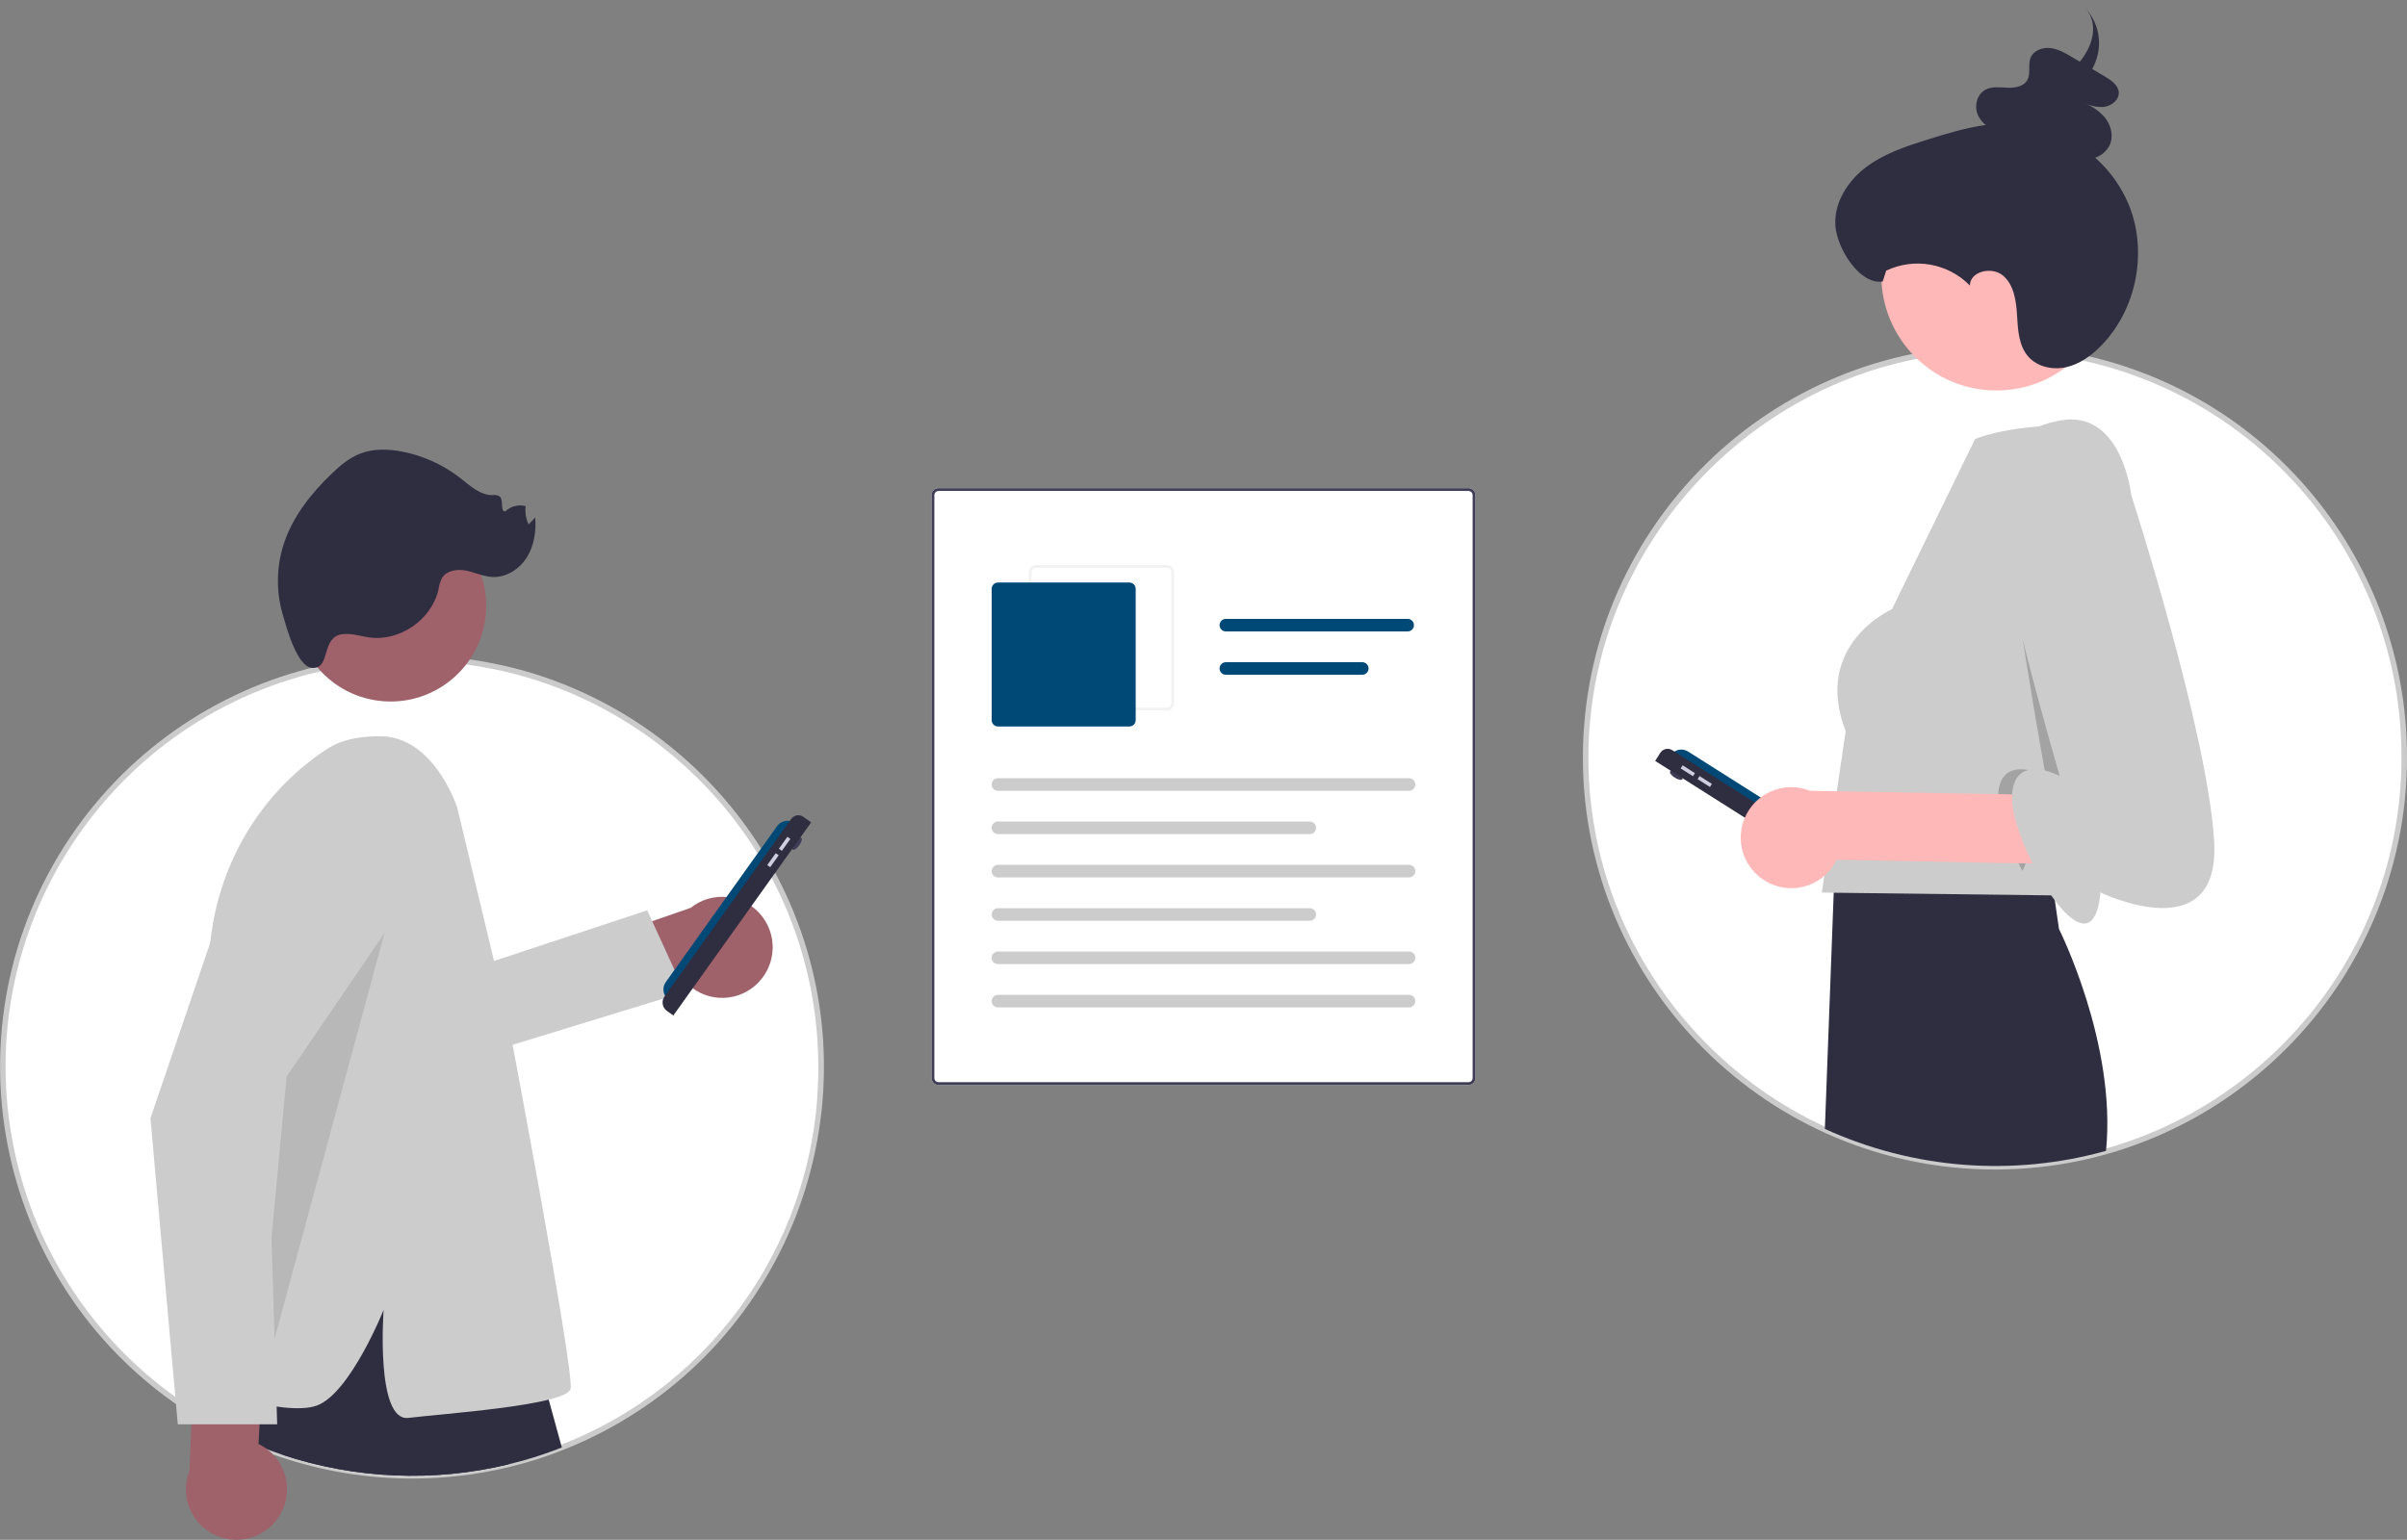
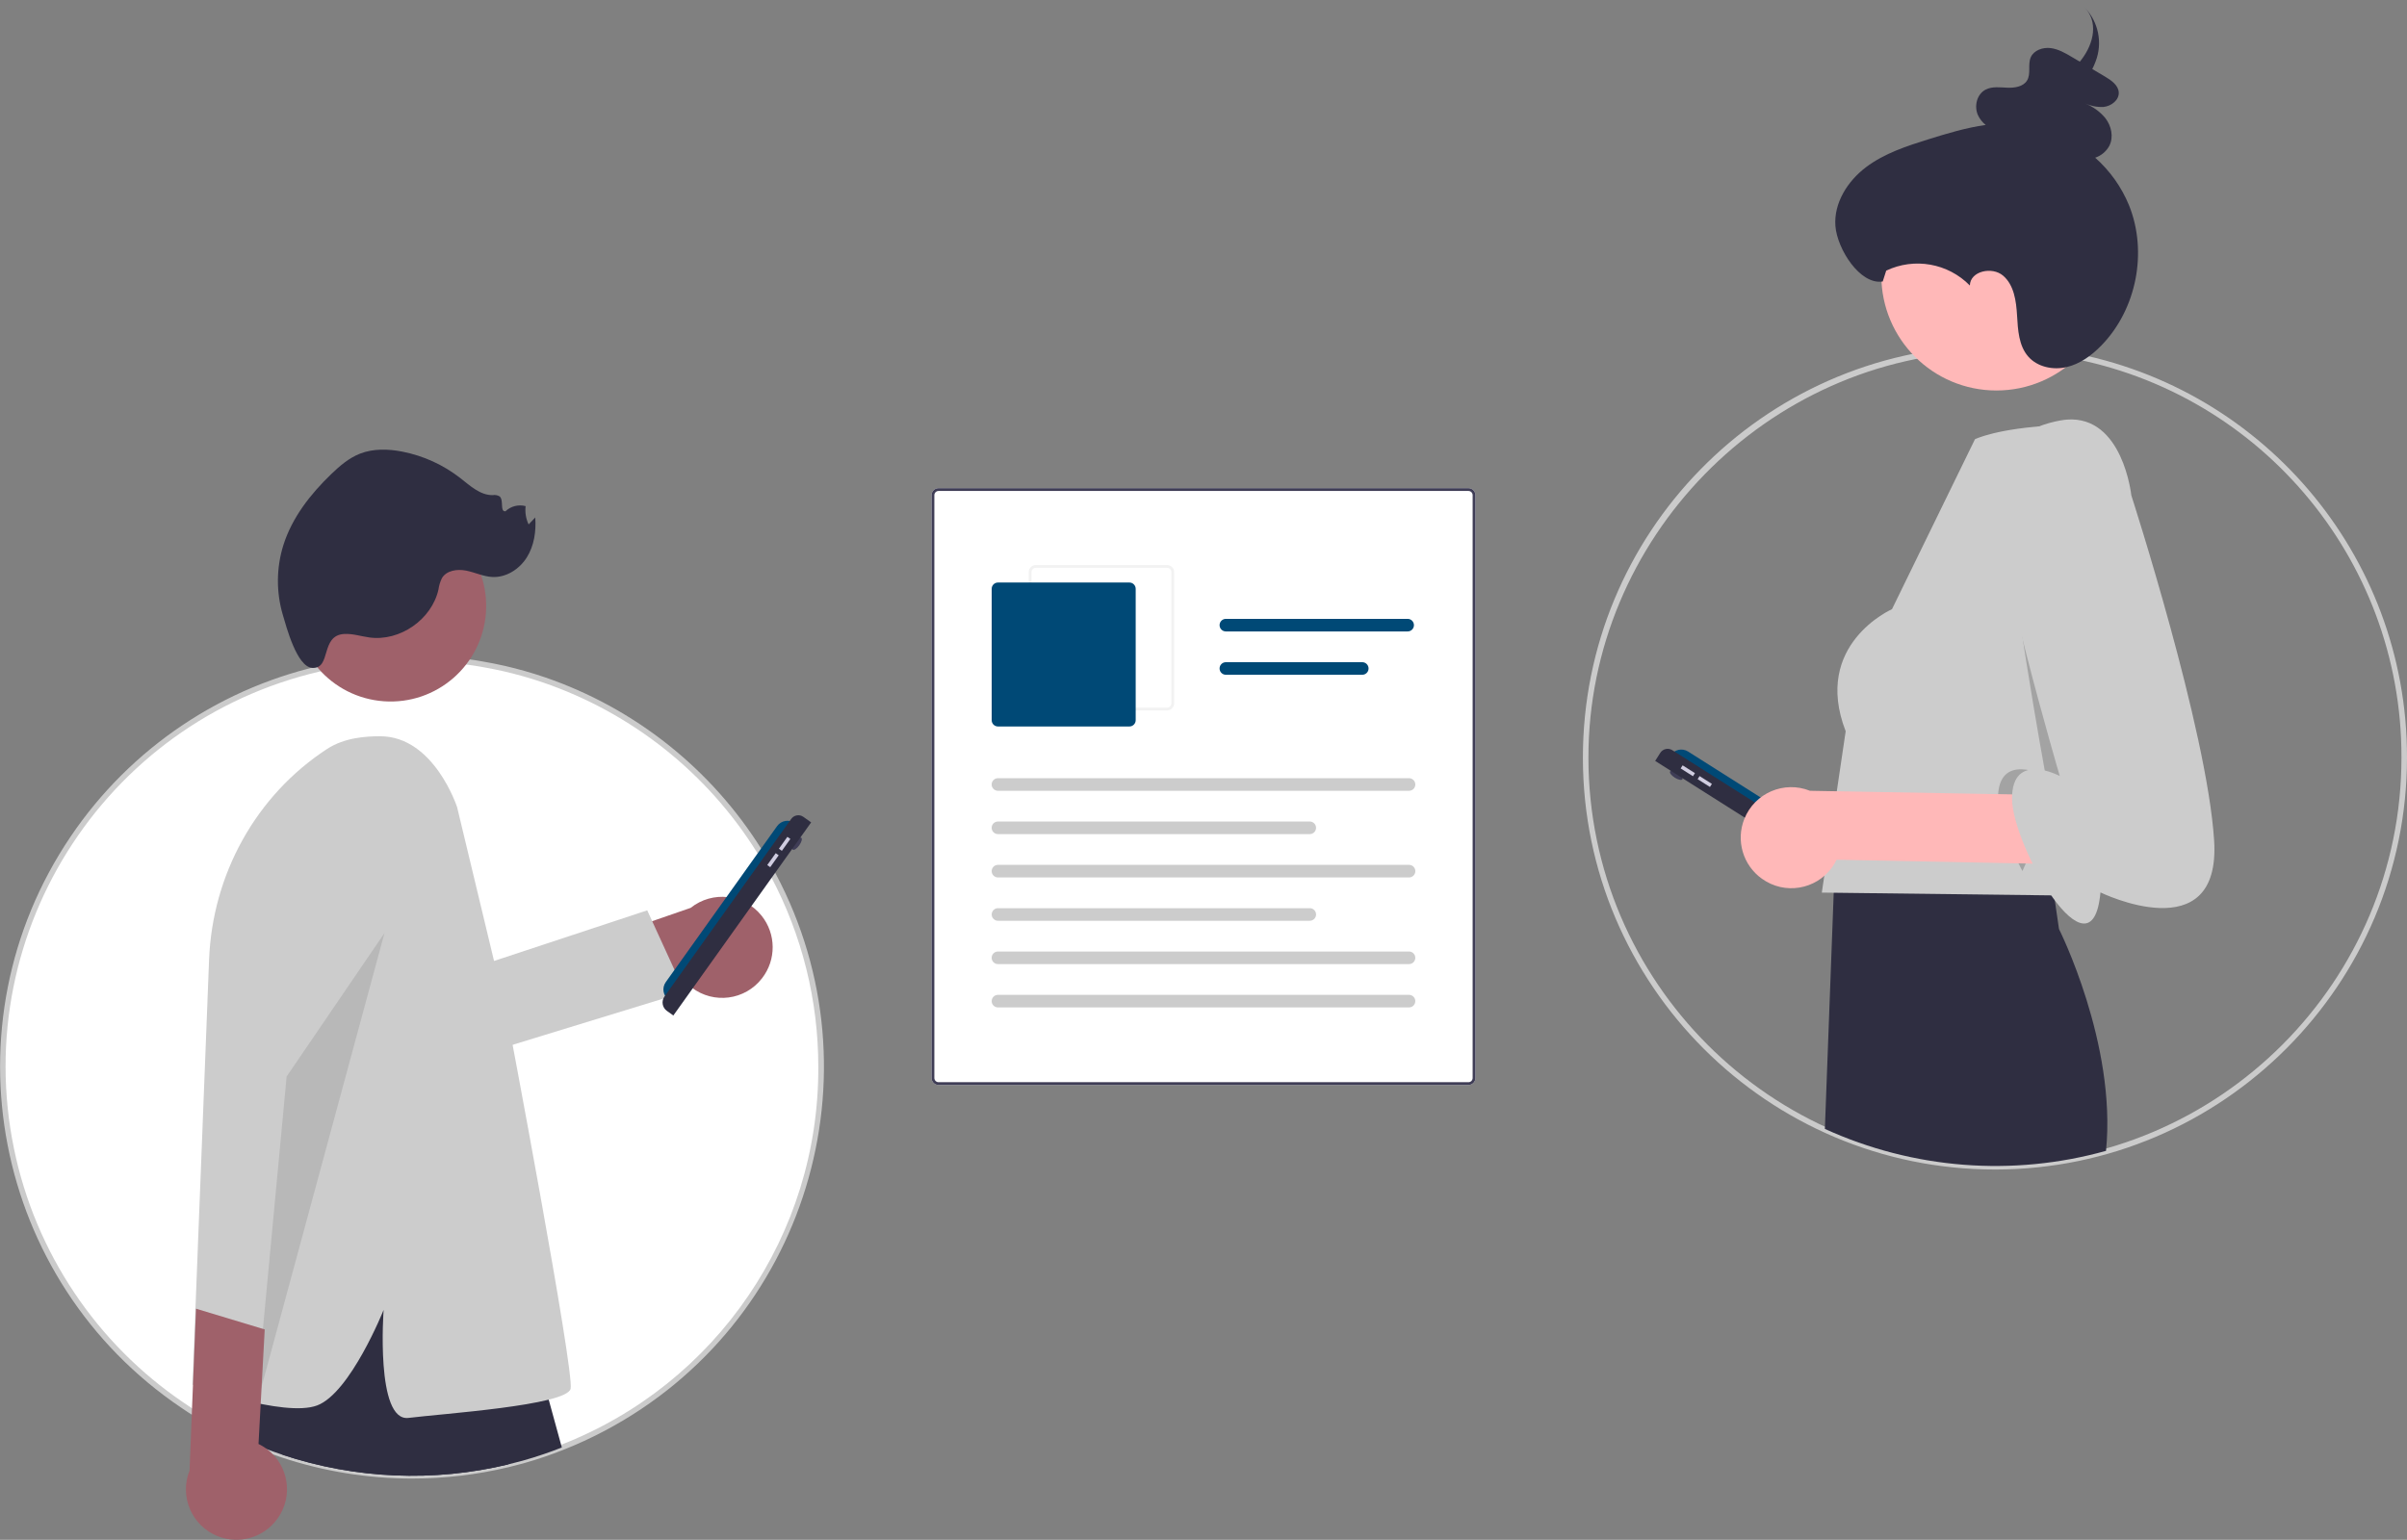
<svg xmlns="http://www.w3.org/2000/svg" id="Layer_1" version="1.1" viewBox="0 0 871.172 557.471">
  <rect x="0" y="0" width="871.172" height="557.471" fill="#808080" stroke="none" />
  <path d="M531.48,392.819h-191.788c-1.397-.002-2.529-1.133-2.53-2.53v-211.018c.002-1.397,1.133-2.529,2.53-2.53h191.788c1.397.002,2.529,1.133,2.53,2.53v211.018c-.002,1.397-1.133,2.529-2.53,2.53Z" fill="#fff" />
  <path d="M531.48,392.819h-191.788c-1.397-.002-2.529-1.133-2.53-2.53v-211.018c.002-1.397,1.133-2.529,2.53-2.53h191.788c1.397.002,2.529,1.133,2.53,2.53v211.018c-.002,1.397-1.133,2.529-2.53,2.53ZM339.692,177.753c-.838,0-1.517.68-1.518,1.518v211.017c0,.838.68,1.517,1.518,1.518h191.788c.838,0,1.517-.68,1.518-1.518v-211.018c0-.838-.68-1.517-1.518-1.518h-191.788Z" fill="#3f3d56" />
  <path d="M422.429,257.201h-47.568c-1.397-.002-2.529-1.133-2.53-2.53v-47.568c.002-1.397,1.133-2.529,2.53-2.53h47.568c1.397.002,2.529,1.133,2.53,2.53v47.568c-.002,1.397-1.133,2.529-2.53,2.53ZM374.861,205.585c-.838,0-1.517.68-1.518,1.518v47.568c0,.838.68,1.517,1.518,1.518h47.568c.838,0,1.517-.68,1.518-1.518v-47.567c0-.838-.68-1.517-1.518-1.518h-47.568Z" fill="#f2f2f2" />
  <path d="M408.766,263.02h-47.568c-1.257-.001-2.276-1.02-2.277-2.277v-47.568c.001-1.257,1.02-2.276,2.277-2.277h47.568c1.257.001,2.276,1.02,2.277,2.277v47.568c-.001,1.257-1.02,2.276-2.277,2.277Z" fill="#004976" />
  <path d="M509.973,286.298h-148.775c-1.258.004-2.28-1.013-2.284-2.271-.004-1.258,1.013-2.28,2.271-2.284h148.788c1.258,0,2.277,1.02,2.277,2.277s-1.02,2.277-2.277,2.277h0Z" fill="#ccc" />
  <path d="M474.045,301.985h-112.846c-1.258.004-2.28-1.013-2.284-2.271-.004-1.258,1.013-2.28,2.271-2.284h112.859c1.258,0,2.277,1.02,2.277,2.277s-1.02,2.277-2.277,2.277h0Z" fill="#ccc" />
  <path d="M509.467,228.61h-65.785c-1.258,0-2.277-1.02-2.277-2.277s1.02-2.277,2.277-2.277h65.785c1.258-.004,2.28,1.013,2.284,2.271.004,1.258-1.013,2.28-2.271,2.284h-.013Z" fill="#004976" />
  <path d="M493.05,244.297h-49.367c-1.258,0-2.277-1.02-2.277-2.277s1.02-2.277,2.277-2.277h49.367c1.258,0,2.277,1.02,2.277,2.277s-1.02,2.277-2.277,2.277h0Z" fill="#004976" />
  <path d="M509.973,317.672h-148.775c-1.258,0-2.277-1.02-2.277-2.277s1.02-2.277,2.277-2.277h148.775c1.258-.004,2.28,1.013,2.284,2.271.004,1.258-1.013,2.28-2.271,2.284h-.013Z" fill="#ccc" />
  <path d="M474.045,333.359h-112.846c-1.258-.004-2.274-1.026-2.271-2.284.004-1.253,1.018-2.267,2.271-2.271h112.846c1.258-.004,2.28,1.013,2.284,2.271.004,1.258-1.013,2.28-2.271,2.284h-.013Z" fill="#ccc" />
  <path d="M509.973,349.046h-148.775c-1.258.004-2.28-1.013-2.284-2.271-.004-1.258,1.013-2.28,2.271-2.284h148.788c1.258.004,2.274,1.026,2.271,2.284-.004,1.253-1.018,2.267-2.271,2.271Z" fill="#ccc" />
  <path d="M509.973,364.734h-148.775c-1.258,0-2.277-1.02-2.277-2.277s1.02-2.277,2.277-2.277h148.775c1.258.004,2.274,1.026,2.271,2.284-.004,1.253-1.018,2.267-2.271,2.271Z" fill="#ccc" />
  <path d="M297.172,386.296c.012,60.836-37.207,115.481-93.82,137.75-2.17.87-4.38,1.68-6.6,2.43-2.48.85-4.987,1.63-7.52,2.34-1.76.49-3.537.95-5.33,1.38-26.996,6.469-55.263,5.264-81.61-3.48-2.07-.69-4.12-1.43-6.15-2.2-2.73-1.05-5.43-2.18-8.08-3.39-.2-.08-.39-.17-.58-.26-1.04-.48-2.05-.96-3.08-1.47h-.01c-1.41-.68-2.807-1.387-4.19-2.12-3.18-1.68-6.29-3.47-9.33-5.37-1.58-.98-3.137-1.997-4.67-3.05C-1.514,463.137-19.346,371.181,26.373,303.465c21.635-32.044,54.956-54.346,92.829-62.129,2.61-.54,5.247-1.007,7.91-1.4,1.67-.26,3.36-.48,5.05-.67,1.21-.14,2.42-.27,3.65-.37h.01c3.29-.3,6.61-.487,9.96-.56.46-.01.92-.02,1.39-.03.26,0,.52-.01.78,0h.01c.4-.01.8-.01,1.21-.01,1.68,0,3.36.03,5.03.09,3.68.12,7.32.373,10.92.76,2.08.22,4.13.49,6.18.79.23.04.47.07.7.11.68.11,1.37.22,2.05.34,1.44.23,2.87.5,4.3.79,1.34.27,2.67.55,4,.85,4.916,1.121,9.769,2.5,14.54,4.13,32.335,11.055,59.865,32.929,77.94,61.93.51.81,1.01,1.63,1.5,2.46.38.62.74,1.24,1.1,1.87.13.21.25.42.36.63.08.12.14.24.21.36.66,1.15,1.3,2.32,1.92,3.49,11.362,21.366,17.286,45.201,17.25,69.4Z" fill="#fff" />
  <path d="M149.187,535.301c-16.044,0-31.984-2.579-47.211-7.635-1.963-.655-3.987-1.379-6.19-2.214-2.778-1.068-5.516-2.217-8.141-3.416-.175-.069-.382-.166-.59-.264-.995-.459-1.969-.921-2.958-1.41l-.141-.064c-1.404-.677-2.825-1.396-4.224-2.137-3.185-1.683-6.345-3.502-9.392-5.406-1.585-.983-3.17-2.019-4.706-3.074C-2.535,463.648-20.482,371.069,25.55,302.898c21.782-32.257,55.325-54.706,93.451-62.542,2.618-.542,5.298-1.016,7.965-1.41,1.58-.246,3.293-.473,5.084-.674,1.218-.141,2.439-.272,3.681-.373,3.295-.299,6.669-.489,10.029-.563l1.659-.032c.19-.003.38-.004.57.002.356-.01.764-.01,1.182-.01,1.692,0,3.396.03,5.066.09,3.688.121,7.387.378,10.991.765,1.908.202,3.942.462,6.218.795l.961.152c.605.097,1.215.196,1.818.302,1.297.207,2.676.46,4.325.795,1.346.271,2.684.553,4.021.854,4.95,1.13,9.838,2.519,14.643,4.159,32.536,11.16,60.242,33.174,78.465,62.348.513.813,1.017,1.64,1.513,2.48.377.614.742,1.243,1.107,1.882.117.188.24.403.355.619.056.088.105.175.154.263l.057.101c.628,1.095,1.262,2.246,1.94,3.525,38.58,72.714,10.908,162.936-61.806,201.516-4.957,2.63-10.059,4.978-15.282,7.033-2.118.849-4.356,1.673-6.646,2.447-2.48.85-5.028,1.643-7.57,2.355-1.76.49-3.565.958-5.367,1.39-11.447,2.744-23.177,4.131-34.948,4.132ZM84.621,518.396h.005l.22.104c1.021.506,2.023.982,3.055,1.458.182.086.353.167.533.24,2.631,1.2,5.331,2.333,8.067,3.385,2.172.824,4.172,1.54,6.108,2.185,26.169,8.692,54.247,9.889,81.061,3.456,1.778-.426,3.559-.888,5.295-1.371,2.504-.702,5.016-1.483,7.464-2.322,2.259-.764,4.462-1.575,6.552-2.413,56.387-21.925,93.439-76.323,93.192-136.822h0c.015-24.033-5.868-47.702-17.133-68.93-.668-1.26-1.29-2.392-1.904-3.461l-.074-.131c-.032-.057-.062-.114-.1-.171l-.054-.092c-.099-.189-.207-.378-.324-.568-.373-.651-.728-1.262-1.102-1.873-.494-.836-.989-1.648-1.494-2.45-17.979-28.785-45.315-50.506-77.417-61.517-4.738-1.618-9.558-2.987-14.439-4.101-1.32-.298-2.643-.577-3.975-.845-1.622-.329-2.975-.578-4.26-.783-.609-.107-1.21-.204-1.805-.3l-.959-.152c-2.222-.325-4.231-.582-6.114-.781-3.556-.382-7.205-.636-10.847-.755-1.649-.06-3.329-.089-4.997-.089-.407.001-.794,0-1.186.009-.229-.006-.385-.004-.542-.002l-1.641.032c-3.313.073-6.641.26-9.891.556l-.101.004c-1.137.096-2.336.225-3.535.363-1.767.199-3.452.422-5.011.665-2.637.39-5.279.857-7.861,1.391C39.913,258.651-11.284,336.334,5.052,415.825c7.731,37.617,29.881,70.713,61.709,92.202,1.518,1.043,3.076,2.061,4.637,3.029,3.009,1.88,6.126,3.675,9.27,5.335,1.309.694,2.637,1.367,3.952,2.004Z" fill="#cbcbcb" />
  <path d="M275.818,354.159c-6.104,7.966-17.51,9.476-25.476,3.373-.849-.651-1.64-1.375-2.362-2.165l-39.047,14.131-14.375-21.634,55.422-19.181c7.882-6.3,19.379-5.017,25.678,2.865,5.271,6.595,5.337,15.943.159,22.612Z" fill="#9f616a" />
  <polygon points="153.806 356.174 234.25 329.584 247.806 359.174 172.806 382.174 153.806 356.174" fill="#ccc" />
  <path d="M183.902,530.196c-26.996,6.469-55.263,5.264-81.61-3.48l1.8-17.02,1.67-15.9,25.05-38.73,8.03-12.41,33.09,12.03,3.37,21.25,5.37,33.89,3.23,20.37Z" fill="#2f2e41" />
  <path d="M203.352,524.046c-2.17.87-4.38,1.68-6.6,2.43-2.48.85-4.987,1.63-7.52,2.34-1.76.49-3.537.95-5.33,1.38-26.996,6.469-55.263,5.264-81.61-3.48-2.07-.69-4.12-1.43-6.15-2.2.277,5.922.096,11.856-.54,17.75-2.889-6.907-5.406-13.964-7.54-21.14-.15-.48-.29-.96-.43-1.44-.7-2.42-1.32-4.73-1.88-6.9-.64-2.51-1.19-4.84-1.65-6.97-1.83-8.36-2.41-13.53-2.41-13.53l19.55-40.6,3.91.45,1.62.18,9.8,1.12,14.24,1.63,23.07,2.63,21.42,18.24,19.19,16.35s1.6,5.44,4.11,14.45c1.36,4.84,2.97,10.71,4.75,17.31Z" fill="#2f2e41" />
  <circle cx="141.372" cy="219.386" r="34.591" transform="translate(-87.484 344.851) rotate(-85.935)" fill="#9f616a" />
  <path d="M165.451,292.256s-8.314-25.698-27.865-25.698c-4.888,0-12.776.405-19.188,4.589-25.816,16.846-41.521,45.48-42.724,76.283l-6.011,153.881s33.087,12.031,45.118,7.52,24.063-34.591,24.063-34.591c0,0-3.008,40.606,9.024,39.102s57.15-4.512,58.654-10.528-23.024-135.362-23.024-135.362l-18.047-75.197Z" fill="#ccc" />
  <path d="M124.556,229.528c3.103-.185,6.133.864,9.215,1.273,11.025,1.464,22.495-6.537,24.929-17.389.195-1.445.626-2.849,1.275-4.154,1.697-2.77,5.561-3.299,8.747-2.662s6.205,2.128,9.45,2.298c5.009.263,9.818-2.821,12.488-7.068s3.425-9.472,3.065-14.475l-2.401,2.52c-.976-2.064-1.353-4.361-1.087-6.629-2.588-.689-5.348.017-7.286,1.864-2.117.225-.519-3.928-2.092-5.363-.765-.47-1.677-.641-2.56-.479-4.505.043-8.149-3.402-11.698-6.176-6.15-4.795-13.343-8.076-20.996-9.577-5.087-.992-10.496-1.152-15.319.743-3.962,1.556-7.278,4.389-10.345,7.339-7.552,7.262-14.24,15.795-17.382,25.79-2.554,8.187-2.627,16.947-.208,25.175,1.266,4.273,5.082,18.907,10.667,19.248,7.019.428,2.805-11.757,11.541-12.278Z" fill="#2f2e41" />
  <polygon points="139.162 337.798 103.741 389.749 92.413 510.419 139.162 337.798" isolation="isolate" opacity=".1" />
  <ellipse cx="288.477" cy="305.466" rx="2.642" ry=".991" transform="translate(-127.734 362.882) rotate(-54.493)" fill="#3f3d56" />
  <path d="M242.047,362.01h0c-2.079-1.483-2.562-4.371-1.079-6.45h0l40.286-56.464c1.483-2.079,4.371-2.562,6.45-1.079h0l-45.658,63.993h0Z" fill="#004976" />
  <path d="M243.702,367.654l-2.331-1.663c-1.683-1.2-2.073-3.538-.873-5.22h0l45.869-64.289c1.014-1.421,2.987-1.751,4.408-.737h0l2.805,2.001h0l-49.878,69.908h0Z" fill="#2f2e41" />
  <rect x="281.342" y="304.846" width="5.285" height="1.321" transform="translate(-129.651 359.242) rotate(-54.493)" fill="#d0cde1" />
  <rect x="277.122" y="310.761" width="5.285" height="1.321" transform="translate(-136.235 358.286) rotate(-54.493)" fill="#d0cde1" />
  <path d="M100.454,549.78c5.863-8.146,4.012-19.501-4.134-25.364-.868-.625-1.791-1.172-2.755-1.635l2.244-41.465-24.865-7.509-2.346,58.601c-3.753,9.366.797,20.002,10.164,23.755,7.837,3.14,16.805.502,21.693-6.383Z" fill="#9f616a" />
-   <path d="M100.321,515.674h-35.973l-9.898-110.805.034-.101,33.669-98.883c4.716-13.849,19.765-21.254,33.615-16.538s21.254,19.765,16.538,33.615c-.509,1.495-1.151,2.941-1.917,4.322l-39.618,71.347,3.55,117.043Z" fill="#ccc" />
-   <path d="M870.172,274.14c.077,81.813-66.183,148.198-147.996,148.275-81.813.077-148.198-66.183-148.275-147.996-.076-80.599,64.301-146.468,144.881-148.239.46-.01.92-.02,1.39-.03.66-.01,1.33-.01,2-.01,1.68,0,3.36.03,5.03.09,3.68.12,7.32.373,10.92.76,2.08.22,4.13.49,6.18.79.23.04.47.07.7.11,8.46,1.304,16.788,3.349,24.89,6.11,59.965,20.45,100.275,76.784,100.28,140.14Z" fill="#fff" />
  <path d="M722.034,423.415c-82.171.004-149.055-66.806-149.133-148.995-.076-81.143,64.735-147.457,145.859-149.24l1.39-.03c2.355-.034,4.752-.003,7.088.081,3.684.121,7.383.378,10.991.766,1.91.202,3.945.462,6.218.795l.726.114c72.574,11.269,126.079,73.792,125.999,147.235h0c.078,82.232-66.761,149.197-148.995,149.275h-.143ZM722.156,127.14c-.66,0-1.32,0-1.969.01l-1.383.03c-79.423,1.745-143.978,67.796-143.903,147.238.076,81.081,66.07,146.993,147.133,146.997h.141c81.131-.077,147.073-66.144,146.997-147.274h0c.08-72.465-52.715-134.152-124.322-145.263l-.719-.113c-2.22-.325-4.229-.582-6.114-.781-3.56-.383-7.209-.637-10.848-.755-1.649-.06-3.329-.089-4.997-.089h-.016Z" fill="#cbcbcb" />
  <ellipse cx="606.694" cy="280.715" rx=".991" ry="2.642" transform="translate(44.949 643.098) rotate(-57.656)" fill="#3f3d56" />
  <path d="M604.6,273.525h0c1.366-2.158,4.223-2.799,6.381-1.433h0l58.601,37.109c2.158,1.366,2.799,4.223,1.433,6.381h0s-66.415-42.057-66.415-42.057Z" fill="#004976" />
  <path d="M599.057,275.488l1.844-2.911c.934-1.474,2.886-1.913,4.36-.979h0l66.722,42.252c1.746,1.106,2.265,3.418,1.16,5.164h0s-1.532,2.419-1.532,2.419h0l-72.554-45.945h0Z" fill="#2f2e41" />
  <rect x="610.209" y="276.417" width="1.321" height="5.285" transform="translate(48.29 645.856) rotate(-57.656)" fill="#d0cde1" />
  <rect x="616.348" y="280.305" width="1.321" height="5.285" transform="translate(47.86 652.851) rotate(-57.656)" fill="#d0cde1" />
  <circle cx="722.567" cy="99.723" r="41.652" fill="#ffb8b8" />
  <path d="M762.232,416.66c-33.792,9.437-69.833,6.621-101.75-7.95l3.2-85.5.24-6.65.09-2.16.11-3.18.08-2.03s.13-.01.38-.02c.68-.05,2.25-.16,4.5-.29,2.61-.15,6.12-.34,10.21-.51.97-.04,1.97-.08,3-.13,21.54-.8,55.18-.97,59.63,5.52l.56,3.82.9,6.17,1.84,12.61s20.92,41.6,17.01,80.3Z" fill="#2f2e41" />
  <path d="M772.806,201.017l-8.204,75.78-15.625,34.561-5.791,12.816-83.812-1.016,8.635-58.414c-12.191-31.493,16.762-44.192,16.762-44.192l30.033-61.535s8-4,28.889-5.007c19.419-.936,4.111,2.007,4.111,2.007,25.397-2.54,25,45,25,45Z" fill="#ccc" />
  <path d="M747.602,280.797l-15.625,34.561c-5.018-9.387-8.838-20.018-8.838-26.297,0-17.27,17.27-8.127,17.27-8.127,0,0-13.969-76.446-13.969-99.304,0-15.183,12.658,52.197,21.161,99.167Z" isolation="isolate" opacity=".2" />
  <path d="M770.571,74.347c-2.71-6.613-6.901-12.515-12.252-17.252,2.194-.736,4.026-2.279,5.124-4.317,1.603-3.173.754-7.153-1.426-9.993-1.987-2.4-4.557-4.249-7.463-5.371,2.13.968,4.459,1.417,6.796,1.307,2.833-.295,5.665-2.518,5.497-5.276-.16-2.628-2.745-4.405-5.065-5.776-1.505-.89-3.01-1.779-4.515-2.669.447-.864.839-1.755,1.176-2.668,2.653-6.779,1.086-14.483-4.004-19.688,4.929,5.018,3.67,12.783-1.199,19.085-.157.203-.326.401-.489.602-.965-.57-1.93-1.141-2.895-1.711-2.406-1.422-4.908-2.878-7.703-3.213s-5.979.771-7.12,3.264c-1.221,2.669.167,6.075-1.424,8.553-1.393,2.168-4.433,2.63-7.069,2.527-2.635-.103-5.437-.519-7.782.647-3.26,1.62-4.329,6.003-2.879,9.271.645,1.392,1.605,2.614,2.806,3.569-6.976.974-13.847,3.046-20.599,5.152-7.962,2.484-16.072,5.123-22.726,10.152-6.654,5.029-11.695,12.966-11.061,21.282s8.896,21.414,17.129,20.085l1.253-3.924c10.207-4.852,22.369-2.689,30.278,5.383.095-5.236,8.064-6.975,12.036-3.562s4.737,9.185,5.045,14.413c.308,5.228.6,10.92,4.043,14.865,3.305,3.786,8.935,4.961,13.833,3.833,4.898-1.128,9.132-4.235,12.639-7.835,12.725-13.06,16.823-33.817,10.017-50.734Z" fill="#2f2e41" />
  <path d="M637.72,318.154c8.146,5.863,19.501,4.012,25.364-4.134.625-.868,1.172-1.791,1.635-2.755l113.465,2.244,7.509-24.865-130.601-2.346c-9.366-3.753-20.002.797-23.755,10.164-3.14,7.837-.502,16.805,6.383,21.693h0Z" fill="#ffb8b8" />
  <path d="M748.029,151.915s-26.413,2.032-26.413,24.89,23.874,104.13,23.874,104.13c0,0-17.27-9.143-17.27,8.127s28.953,67.557,32.001,34.033c0,0,43.684,21.334,41.144-18.794s-29.969-124.956-29.969-124.956c0,0-3.048-28.953-23.366-27.429Z" fill="#ccc" />
</svg>